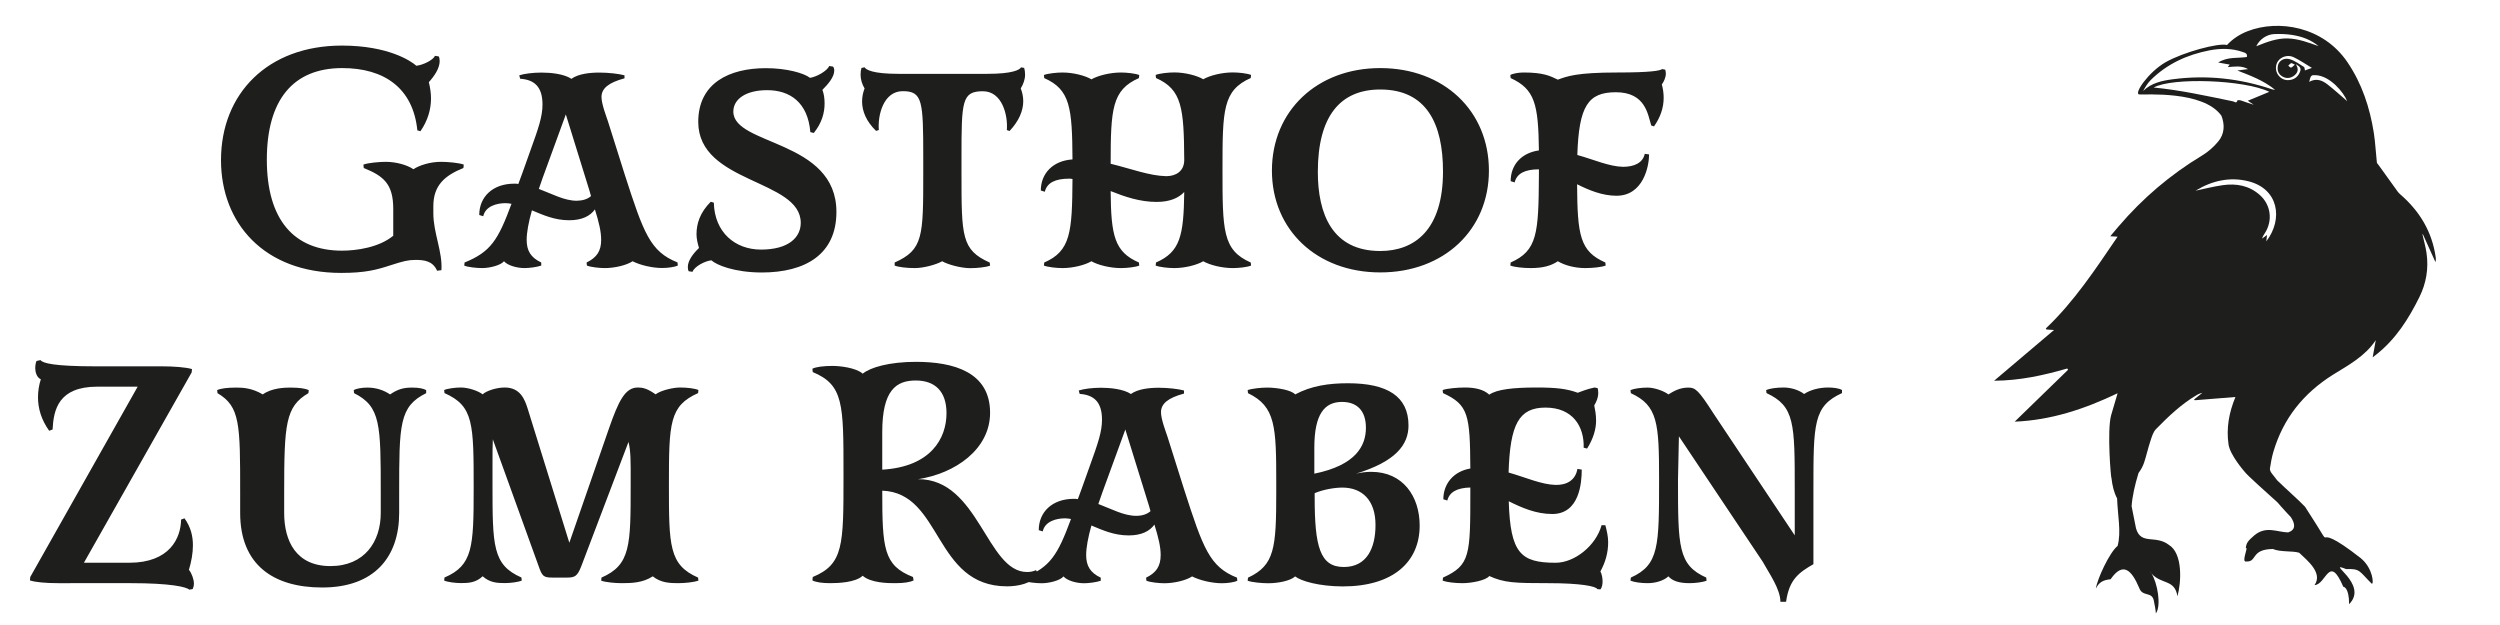
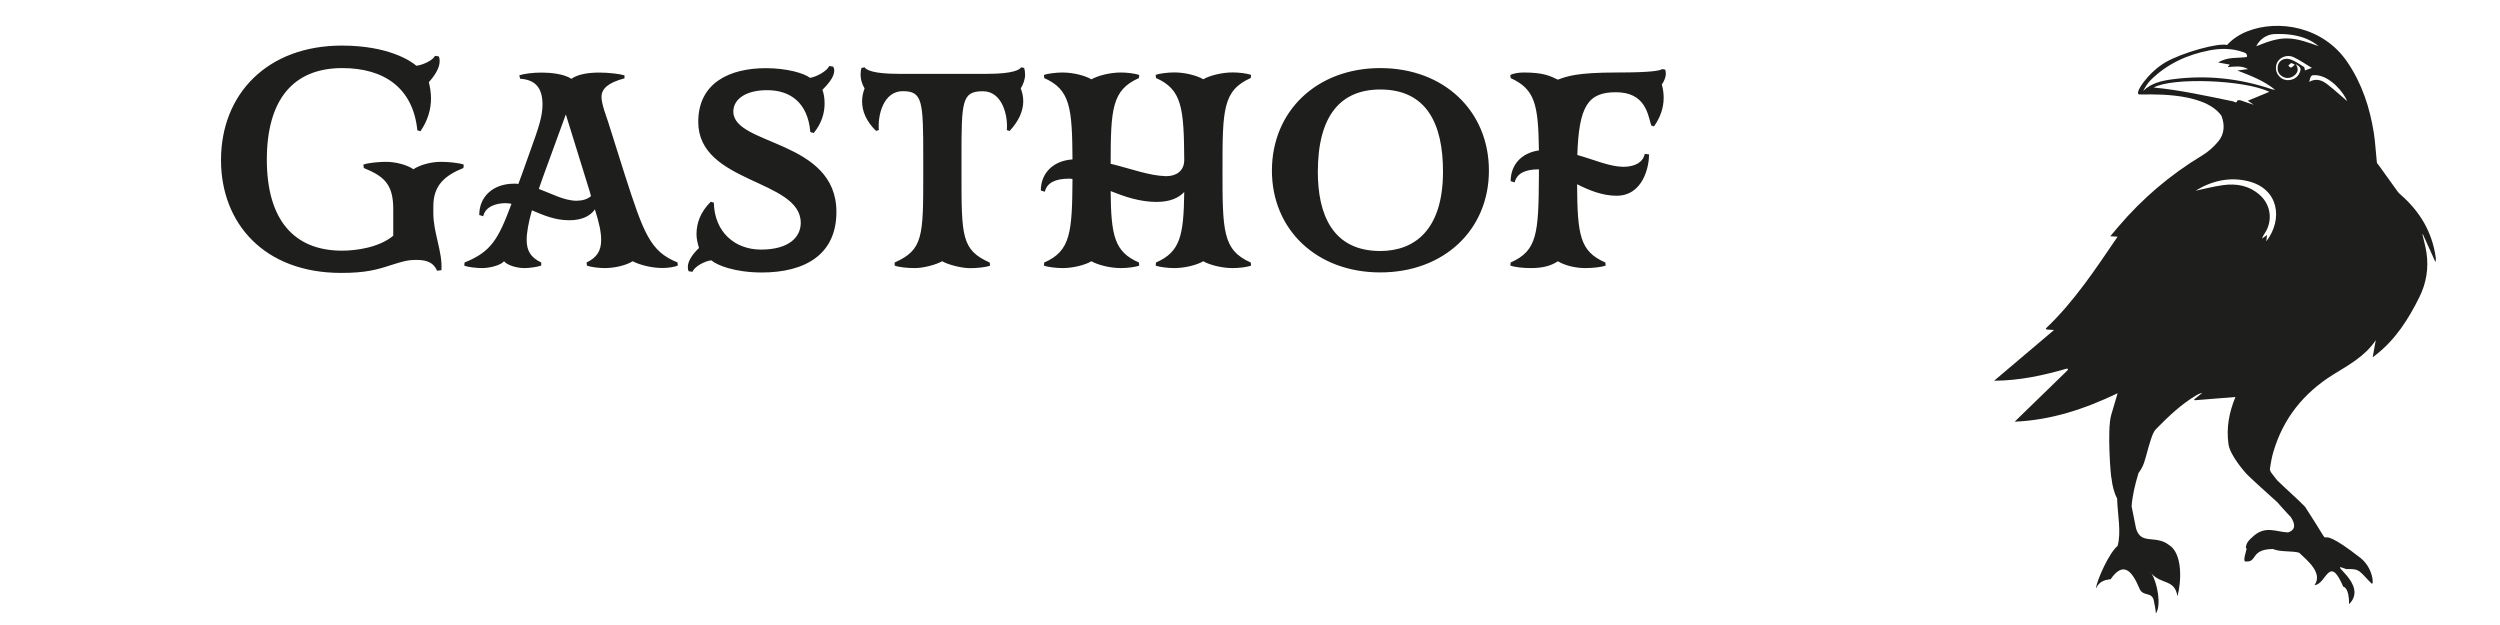
<svg xmlns="http://www.w3.org/2000/svg" xml:space="preserve" viewBox="0 0 300 75">
  <path fill="#1E1E1C" d="M41.07 8.17c-5.92 0-9.05 3.84-9.05 10.99 0 7.19 3.24 10.92 9.02 10.92 1.71 0 4.43-.37 6.15-1.79v-3.21c0-3.02-1.16-3.95-3.54-4.92l-.04-.41c.6-.22 1.97-.33 2.68-.33 1.23 0 2.57.37 3.32.89.71-.48 2.01-.89 3.32-.89.75 0 2.12.11 2.72.33l-.04.41c-2.2.89-3.61 2.05-3.61 4.58v.86c0 2.35 1.12 4.62.97 6.82l-.52.07c-.52-1.19-1.56-1.3-2.61-1.3-.86 0-1.45.15-2.94.63-1.71.56-3.06.93-5.96.93-9.28 0-14.42-6-14.42-13.53 0-8.01 5.63-13.75 14.5-13.75 5.59 0 8.31 1.86 8.94 2.42.78-.08 2.01-.67 2.24-1.19l.45.07c.07.11.11.34.11.56 0 .86-.63 1.79-1.3 2.53.15.63.26 1.27.26 1.94 0 1.3-.37 2.65-1.27 3.95l-.37-.11c-.51-5.08-3.98-7.47-9.01-7.47zm34.84 23.18c-.71.48-2.16.82-3.32.82-.67 0-1.68-.11-2.16-.3l-.04-.37c1.23-.6 1.75-1.38 1.75-2.72 0-.97-.26-2.09-.75-3.65-.56.78-1.53 1.3-3.09 1.3-1.75 0-3.13-.63-4.47-1.19-.41 1.45-.63 2.68-.63 3.54 0 1.3.48 2.12 1.75 2.72v.37c-.56.19-1.45.3-2.01.3-.93 0-2.05-.33-2.46-.82-.37.48-1.71.82-2.61.82-.67 0-1.75-.11-2.16-.3l.04-.37c3.13-1.27 4.02-2.68 5.63-7.04-.22-.04-.48-.08-.71-.08-1.08 0-2.42.37-2.68 1.57l-.48-.15c0-2.16 1.6-3.76 4.21-3.76.15 0 .34 0 .48.04l.48-1.3.93-2.61c1.04-2.87 1.49-4.21 1.49-5.63 0-2.16-1.01-2.98-2.68-3.09l-.11-.41c.56-.19 1.64-.33 2.68-.33 1.08 0 2.68.15 3.58.75.82-.6 2.2-.75 3.35-.75 1.12 0 2.38.15 3.02.33v.36c-1.94.52-2.76 1.23-2.76 2.24 0 .86.6 2.38.78 2.94l2.01 6.37c2.27 7.04 3.05 9.24 6.33 10.54l.04.37c-.37.19-1.19.3-1.86.3-1.15.01-2.64-.33-3.57-.81zm-4.99-7.82c-.11-.45-.26-.89-.41-1.38l-2.61-8.42-2.76 7.56-.48 1.38c1.6.6 3.06 1.42 4.55 1.42.7-.01 1.3-.19 1.71-.56zm14.45 7.71c-.78.07-2.05.75-2.27 1.38l-.45-.07c-.08-.11-.11-.3-.11-.52 0-.75.63-1.6 1.34-2.27-.15-.52-.3-1.08-.3-1.64 0-1.27.41-2.61 1.71-3.91l.37.11c.08 3.54 2.53 5.63 5.66 5.63 3.35 0 4.77-1.49 4.77-3.21 0-5.25-12.3-4.7-12.3-12.11 0-4.69 3.76-6.45 8.12-6.45 2.5 0 4.58.6 5.29 1.16.78-.11 2.05-.82 2.31-1.42l.45.07c.11.11.15.3.15.48 0 .78-.75 1.64-1.42 2.31.19.52.26 1.04.26 1.64 0 1.12-.33 2.35-1.3 3.54l-.41-.11c-.3-3.58-2.46-5.03-5.18-5.03-2.57 0-4.06 1.08-4.06 2.57 0 4.1 12.37 3.35 12.37 12.04 0 5.07-3.69 7.27-8.98 7.27-3.26-.01-5.42-.9-6.02-1.46zm27.69.11c-.71.41-2.24.82-3.28.82-.93 0-1.94-.11-2.42-.3v-.37c3.43-1.53 3.43-3.13 3.43-10.69v-1.97c0-6.71-.08-7.9-2.46-7.9-2.31 0-3.02 2.87-2.87 4.66l-.33.11c-1.19-1.16-1.68-2.38-1.68-3.54 0-.52.11-1.08.3-1.56-.3-.49-.48-1.08-.48-1.64 0-.34.04-.6.11-.82l.37-.07c.19.3 1.01.78 4.06.78h10.66c3.06 0 3.88-.48 4.06-.78l.37.07c.07.22.11.48.11.82 0 .56-.22 1.15-.52 1.64.19.48.3 1.01.3 1.53 0 1.16-.52 2.38-1.64 3.58l-.33-.11c.15-1.79-.56-4.66-2.87-4.66-2.53 0-2.57 1.19-2.57 7.9v1.97c0 7.56 0 9.17 3.39 10.69l.04.37c-.52.19-1.53.3-2.42.3-1.06-.01-2.63-.42-3.33-.83zm31.33 0c-.75.45-2.2.82-3.47.82-.71 0-1.75-.11-2.24-.3l.04-.37c2.91-1.27 3.32-3.2 3.39-8.46-.67.71-1.71 1.19-3.32 1.19-2.01 0-3.84-.63-5.51-1.3.04 5.33.45 7.3 3.39 8.57l.04.37c-.48.19-1.49.3-2.2.3-1.3 0-2.76-.37-3.54-.82-.75.45-2.2.82-3.46.82-.71 0-1.75-.11-2.24-.3l.04-.37c3.17-1.38 3.35-3.61 3.39-10.02-.15-.04-.3-.04-.41-.04-1.64 0-2.65.48-2.91 1.57l-.48-.15c0-2.05 1.45-3.58 3.8-3.73-.04-6.19-.26-8.38-3.39-9.76l-.04-.37c.48-.19 1.53-.3 2.24-.3 1.27 0 2.72.37 3.46.82.78-.45 2.24-.82 3.54-.82.71 0 1.71.11 2.2.3l-.04.37c-3.24 1.42-3.39 3.73-3.39 10.28 2.46.6 4.66 1.45 6.67 1.49 1.16 0 2.16-.6 2.16-1.94-.04-6.22-.26-8.46-3.39-9.84l-.04-.37c.48-.19 1.53-.3 2.24-.3 1.27 0 2.72.37 3.47.82.78-.45 2.24-.82 3.54-.82.71 0 1.71.11 2.2.3l-.04.37c-3.35 1.49-3.39 3.84-3.39 10.92 0 7.38 0 9.73 3.39 11.22l.04.37c-.48.19-1.49.3-2.2.3-1.3 0-2.76-.37-3.54-.82zm21.24 1.34c-7.6 0-13-5.1-13-12.22 0-7.15 5.4-12.3 13-12.3 7.64 0 13.04 5.14 13.04 12.3 0 7.12-5.4 12.22-13.04 12.22zm0-21.95c-4.81 0-7.49 3.21-7.49 9.88 0 5.03 1.71 9.5 7.49 9.5 4.1 0 7.53-2.5 7.53-9.54 0-5.74-1.98-9.84-7.53-9.84zm31.74 7.72.52.07c0 1.45-.71 4.96-3.91 4.96-1.71 0-3.32-.67-4.73-1.38.04 6.15.34 8.05 3.39 9.39l.04.37c-.52.19-1.53.3-2.46.3-1.16 0-2.42-.3-3.28-.82-.82.56-1.83.82-3.24.82-.93 0-1.94-.11-2.46-.3l.04-.37c3.2-1.42 3.35-3.46 3.39-10.47v-.71c-1.64 0-2.65.48-2.91 1.57l-.48-.15c0-1.94 1.27-3.39 3.39-3.69-.07-5.55-.48-7.34-3.39-8.68l-.04-.37c.33-.19 1.04-.3 1.6-.3 2.38 0 3.17.41 4.1.86 1.12-.41 2.27-.86 7.12-.86 4.1 0 5.14-.22 5.4-.41l.37.07c.04.15.07.3.07.48 0 .45-.22.93-.48 1.3.15.52.22 1.08.22 1.6 0 1.16-.37 2.31-1.16 3.43l-.33-.11c-.41-1.3-.67-3.99-4.25-3.99-3.35 0-4.43 1.68-4.62 7.53 2.01.56 3.8 1.38 5.48 1.42 1.35 0 2.39-.48 2.61-1.56z" />
  <g fill="#1E1E1C">
-     <path d="M16.52 46.4h-4.84c-4.69 0-5.25 2.79-5.37 5.14l-.41.15c-.93-1.3-1.34-2.65-1.34-4.02 0-.71.11-1.45.34-2.16-.48-.19-.67-.86-.67-1.3 0-.34.04-.63.15-.89l.48-.11c.26.37 1.6.75 6.63.75h7.94c1.38 0 2.91.11 3.61.33l-.04.4-12.93 22.84h5.44c4.88 0 6.19-2.98 6.22-5.18l.41-.15c.75 1.04 1.01 2.12 1.01 3.24 0 .97-.19 1.97-.48 2.94.34.41.6 1.16.6 1.64 0 .3-.07.48-.15.67l-.41.07c-.34-.33-2.24-.78-7.01-.78H6.98c-1.45 0-2.72-.11-3.39-.33l.04-.41L16.52 46.4zm29.17 12.78c0-8.24 0-10.4-3.2-12l-.04-.37c.33-.19 1.01-.3 1.64-.3 1.04 0 1.94.3 2.72.82.93-.63 1.6-.82 2.65-.82.78 0 1.34.11 1.68.3v.37c-3.24 1.6-3.24 3.76-3.24 12v2.38c0 5.29-2.98 8.94-9.24 8.94-5.85 0-9.84-2.72-9.84-8.94V59.1c0-8.2 0-10.32-2.72-11.92l-.04-.37c.41-.19 1.19-.3 2.27-.3.78 0 1.9.04 3.2.82 1.08-.78 2.65-.82 3.28-.82 1.12 0 1.83.11 2.24.3l-.04.37c-2.76 1.6-2.91 3.73-2.91 11.92v2.46c0 3.35 1.42 6.37 5.55 6.37 4.1 0 6.04-2.94 6.04-6.37v-2.38zm29.73-6.15-5.66 14.9c-.48 1.23-.78 1.38-1.75 1.38h-1.68c-1.12 0-1.27-.15-1.71-1.42l-5.48-15.17c-.04.67-.04 1.79-.04 2.83v2.42c0 7.56 0 9.8 3.47 11.33l.04.37c-.45.19-1.38.3-2.01.3-.89 0-1.83-.04-2.68-.82-.82.78-1.71.82-2.61.82-.63 0-1.56-.11-2.01-.3l.04-.37c3.39-1.45 3.5-3.65 3.5-10.62 0-7.9 0-9.95-3.5-11.51l-.04-.37c.45-.19 1.38-.3 2.01-.3.89 0 2.09.41 2.61.82.41-.41 1.64-.82 2.65-.82 1.9 0 2.42 1.49 2.76 2.57l4.99 16.06 4.73-13.64c1.19-3.43 1.97-4.99 3.5-4.99.56 0 1.12.11 2.12.82.63-.48 2.12-.82 2.94-.82.86 0 1.75.11 2.2.3l-.04.37c-3.43 1.53-3.5 3.58-3.5 10.96 0 7.34 0 9.65 3.5 11.18l.04.37c-.56.19-1.64.3-2.42.3-1.01 0-2.09-.04-3.06-.82-1.19.78-2.53.82-3.73.82-.82 0-1.94-.11-2.46-.3l.04-.37c3.5-1.53 3.5-3.84 3.5-11.18v-.26c.01-2.6.01-3.72-.26-4.84zm28.1 16.06c-.86.82-2.98.89-3.91.89s-1.71-.11-2.12-.33l.04-.41c3.69-1.53 3.69-3.8 3.69-12.07v-.45c0-8.23 0-10.54-3.69-12.07l-.04-.41c.48-.22 1.34-.33 2.42-.33.82 0 2.76.19 3.62.93.89-.75 3.2-1.42 6.37-1.42 4.55 0 8.91 1.23 8.91 6.11 0 4.4-4.21 7.3-8.65 7.97 7.3-.04 8.24 11.14 13.08 11.14.34 0 .67-.04 1.08-.22l.33.52c-.86 1.08-2.46 1.42-3.8 1.42-8.83 0-7.75-11.22-14.98-11.48 0 6.93.15 8.98 3.69 10.36l.07.41c-.45.22-1.16.33-2.2.33-.86.01-2.94-.03-3.91-.89zm6.37-23.43c-2.35 0-4.02 1.16-4.02 6.19v4.51c5.81-.34 7.71-3.73 7.71-6.78 0-2.66-1.42-3.92-3.69-3.92z" />
-     <path d="M143.05 69.17c-.71.48-2.16.82-3.32.82-.67 0-1.68-.11-2.16-.3l-.04-.37c1.23-.6 1.75-1.38 1.75-2.72 0-.97-.26-2.09-.75-3.65-.56.78-1.53 1.3-3.09 1.3-1.75 0-3.13-.63-4.47-1.19-.41 1.45-.63 2.68-.63 3.54 0 1.3.48 2.12 1.75 2.72v.37c-.56.19-1.45.3-2.01.3-.93 0-2.05-.33-2.46-.82-.37.48-1.71.82-2.61.82-.67 0-1.75-.11-2.16-.3l.04-.37c3.13-1.27 4.02-2.68 5.63-7.04-.22-.04-.48-.08-.71-.08-1.08 0-2.42.37-2.68 1.57l-.48-.15c0-2.16 1.6-3.76 4.21-3.76.15 0 .33 0 .48.04l.48-1.3.93-2.61c1.04-2.87 1.49-4.21 1.49-5.63 0-2.16-1.01-2.98-2.68-3.09l-.11-.41c.56-.19 1.64-.33 2.68-.33 1.08 0 2.68.15 3.58.75.82-.6 2.2-.75 3.35-.75 1.12 0 2.38.15 3.02.33v.37c-1.94.52-2.76 1.23-2.76 2.24 0 .86.6 2.38.78 2.94l2.01 6.37c2.27 7.04 3.05 9.24 6.33 10.54l.04.37c-.37.19-1.19.3-1.86.3-1.15 0-2.64-.34-3.57-.82zm-4.99-7.83c-.11-.45-.26-.89-.41-1.38l-2.61-8.42-2.76 7.56-.48 1.38c1.6.6 3.06 1.42 4.55 1.42.7 0 1.3-.19 1.71-.56zm17.36 7.83c-.56.52-2.01.82-3.24.82-.75 0-1.94-.11-2.46-.3l.04-.37c3.2-1.49 3.39-3.54 3.39-10.25v-1.12c0-6.75-.07-9.17-3.39-10.77l-.04-.37c.52-.19 1.64-.3 2.35-.3 1.19 0 2.91.3 3.35.82 1.94-1.04 4.06-1.34 6.33-1.34 4.73 0 7.27 1.57 7.27 5.07 0 2.31-1.53 4.32-6.3 5.78.67-.15 1.23-.22 1.83-.22 3.8 0 5.81 2.94 5.81 6.45 0 4.32-3.13 7.3-9.24 7.3-2.83-.01-5-.64-5.7-1.2zm5.62-20.94c-2.09 0-3.32 1.45-3.32 5.48v3.13c4.96-1.01 6.19-3.32 6.19-5.51 0-2.1-1.12-3.1-2.87-3.1zm.04 10.28c-.89 0-2.27.22-3.32.67v.48c0 5.92.63 8.38 3.5 8.38 2.76 0 3.8-2.27 3.8-5.03.01-3.01-1.63-4.5-3.98-4.5zm28.21-2.24.52.08c0 1.56-.26 5.33-3.54 5.33-1.94 0-3.65-.75-5.22-1.53.19 6.26 1.45 7.38 5.63 7.38 2.27 0 4.84-2.05 5.51-4.51h.45c.19.71.34 1.38.34 2.05 0 1.27-.34 2.42-.93 3.5.19.37.26.82.26 1.23 0 .3-.07.71-.26.93l-.37-.04c-.15-.33-1.94-.71-5.85-.71-4.06 0-5.33-.04-7.12-.86-.37.52-2.12.86-3.21.86-.89 0-1.86-.11-2.38-.3l.04-.37c3.28-1.49 3.28-2.68 3.28-10.36v-.45c-1.56.04-2.5.52-2.76 1.56l-.48-.15c0-1.86 1.23-3.35 3.24-3.69-.04-6.45-.22-7.64-3.28-9.05l-.04-.37c.56-.19 1.79-.3 2.68-.3 1.16 0 2.24.22 2.91.86.89-.63 2.83-.86 5.66-.86 2.42 0 3.65.15 4.96.63 1.23-.48 1.71-.56 2.01-.63l.37.07c.04.11.08.26.08.63 0 .45-.19.97-.48 1.45.11.56.22 1.08.22 1.86 0 .97-.34 2.16-1.08 3.32l-.41-.11c.08-2.53-1.3-4.81-4.58-4.81-3.2 0-4.25 2.01-4.43 7.79 2.09.6 3.95 1.45 5.66 1.49 1.33.02 2.37-.57 2.6-1.92zm24.36 15.95c0-1.53-1.34-3.39-2.12-4.81l-10.06-15.05-.11 5.18c0 8.05 0 10.25 3.39 11.77l.04.37c-.45.19-1.38.3-2.05.3-1.3 0-2.09-.3-2.53-.82-.56.52-1.53.82-2.5.82-.75 0-1.6-.11-2.05-.3l.04-.37c3.39-1.53 3.39-3.73 3.39-11.77 0-6.78-.15-8.87-3.39-10.36l-.04-.37c.45-.19 1.3-.3 2.05-.3.82 0 1.97.41 2.5.82.6-.37 1.34-.82 2.38-.82.86 0 1.23.3 3.02 3.09l9.76 14.64v-5.48c0-7.94 0-10.02-3.39-11.59l-.04-.37c.45-.19 1.3-.3 2.09-.3.89 0 1.86.3 2.46.78.71-.48 1.79-.78 2.87-.78.56 0 1.3.07 1.68.3v.37c-3.43 1.57-3.43 3.62-3.43 11.59v8.94c-1.75 1.01-2.91 1.83-3.28 4.51l-.68.01z" />
-   </g>
+     </g>
  <path fill="#1E1E1C" d="M263.48 22.88c1.04-.22 2.14-.5 3.25-.66 1.63-.23 3.17.04 4.46 1.19 1.32 1.18 1.56 3.08.59 4.57-.13.2-.26.39-.33.65.17-.12.34-.25.59-.43-.03.29-.06.5-.08.76 2.05-2.69 1.47-6.31-2.16-7.21-2.19-.55-4.33-.08-6.28 1.1-.04.02-.06.06-.04.03m4.48-10.72c.16.03.44.32.53-.12.01-.03.3-.03.44.02.5.17 1 .36 1.52.51-.23-.15-.45-.3-.72-.48.87-.36 1.7-.7 2.59-1.07-3.02-1.46-11.65-1.75-13.88-.52 3.2.31 6.36 1.01 9.52 1.66m-7.23-2.65c4.08-.54 8.07-.1 11.96 1.22.05.02.1.01.32.04-1.42-1.14-2.97-1.7-4.53-2.31.39-.05.78-.1 1.29-.17-.85-.46-1.62-.29-2.44-.24.09-.11.13-.16.24-.3-.45-.08-.85-.15-1.39-.25 1.15-.72 2.33-.49 3.44-.66.1-.43-.22-.51-.49-.6-1.31-.46-2.65-.45-3.98-.2-2.69.52-5.11 1.62-7.08 3.58-.37.37-.64.84-.9 1.3 1-.98 2.29-1.24 3.56-1.41m10.02-3.96c1.29-.52 2.46-.97 3.77-.94 1.32.04 2.5.5 3.71.93-.91-.77-1.98-1.15-3.12-1.34-.73-.12-1.49-.14-2.23-.11-.89.05-1.74.63-2.13 1.46m7.15 3.47c-.54-.03-.62.01-.8.8.87-.48 1.58-.17 2.2.31.86.67 1.66 1.41 2.36 2.01-.42-1.07-2.04-3.02-3.76-3.12m-2.96-1.44c-.14.06-.24.2-.35.3.11.08.23.24.33.23.13-.02.24-.17.46-.35-.23-.1-.36-.21-.44-.18m2.49.57c-.82-.49-1.49-.96-2.22-1.3-.67-.31-1.46-.05-1.84.47-.35.48-.35 1.22.03 1.71s.9.67 1.49.55c.57-.11.95-.49 1.14-1.05.14-.41-.14-.6-.54-.83.39.59.26 1.02-.19 1.37-.44.35-1 .38-1.46.08-.48-.31-.59-.76-.49-1.28.11-.58.74-.98 1.45-.76.6.19 1.13.59 1.67.92.09.05.08.25.12.42.2-.07.43-.15.84-.3m-31.86 31.39c-.02-.04-.05-.08-.07-.13 3.41-3.23 5.95-7.11 8.61-11.01-.32-.02-.56-.03-.88-.05.35-.42.66-.79.97-1.15 2.89-3.39 6.23-6.24 10.05-8.54.73-.44 1.41-1.04 1.95-1.7.74-.9.79-1.98.37-3.07-2.17-3.06-9.2-2.49-9.87-2.56-.67-.07 1.1-2.68 3.18-3.87s6.36-2.35 7.36-2.06c.67-.73 1.52-1.29 2.48-1.66 3.66-1.42 9.04-.6 11.97 3.72 1.75 2.58 2.69 5.46 3.17 8.5.18 1.16.23 2.35.36 3.52.01.12.14.23.22.34.76 1.06 1.52 2.12 2.28 3.17.09.12.2.24.32.34 2.33 2.02 3.82 4.5 4.25 7.58.02.17.02.34-.04.54-.5-1.12-1.01-2.24-1.51-3.35-.02.01-.03.02-.05.03.17.74.38 1.48.49 2.22.27 1.85-.03 3.63-.85 5.29-1.3 2.63-2.85 5.08-5.21 6.93-.12.09-.24.19-.4.31l.37-2.06c-1.29 1.94-3.26 2.98-5.14 4.15-3.53 2.21-5.97 5.25-7.15 9.26-.19.65-.31 1.32-.41 1.99-.03.19.1.43.23.6l.64.82c1 .98 2.64 2.42 3.35 3.18 4.58 7.04-.29.7 6.68 6.16 1.49 1.22 1.59 3.22 1.31 3.06-1.5-1.49-1.36-1.82-3.06-1.75-2.66-1.04 2.79 1.79.35 4.21 0-2.09-.7-2.09-.7-2.09-1.71-4.01-2.04-.24-3.45-.2 1.04-1.46-.9-2.98-1.84-3.88-.79-.25-2.24-.06-3.16-.45-2.68.03-1.86 1.56-3.17 1.5-.7.17.31-1.85-.08-1.59.07-.65.25-.87 1.04-1.56 1.42-1.16 2.71-.37 4.05-.34.93-.32.85-1.01.33-1.82 0 0-1.12-1.19-1.61-1.78-1.08-1-3.63-3.22-3.98-3.72 0 0-1.71-1.94-1.9-3.24-.28-1.95.05-3.81.83-5.69-1.64.13-3.26.26-4.88.39l-.09-.09c.33-.27.67-.53 1-.8-.01-.02-.46.13-.67.26-1.85 1.09-3.4 2.57-4.89 4.09-.34.35-.5.9-.66 1.39-.29.86-.48 1.75-.76 2.6-.15.46-.38.88-.68 1.28-.44 1.44-.75 2.81-.83 3.99.04.19.5 2.47.53 2.66.6 2.04 2.32.73 3.95 1.98 1.68 1.04 1.49 4.48 1.02 6.17-.32-2.08-1.9-1.39-3.11-2.73-.08-.12-.15-.22-.23-.29.08.11.15.2.23.29.71 1.1 1.2 3.86.52 4.78-.01-.36-.15-1.08-.26-1.61-.27-1.03-1.35-.36-1.74-1.45-.88-2.08-1.92-3.23-3.43-1.04-.89.09-1.39.35-1.77 1.12.16-1.13 1.62-4.32 2.61-5.12.46-1.67 0-3.69-.06-5.7-.37-.69-.57-1.51-.67-2.4-.08.03-.55-5.76-.05-7.57.24-.85.5-1.7.78-2.65-3.93 1.88-7.96 3.23-12.35 3.41 2.16-2.1 4.29-4.16 6.41-6.23-.04-.05-.07-.1-.11-.15-2.82.82-5.68 1.45-8.77 1.47 2.46-2.08 4.8-4.06 7.19-6.09-.31-.01-.61-.04-.91-.06" />
</svg>